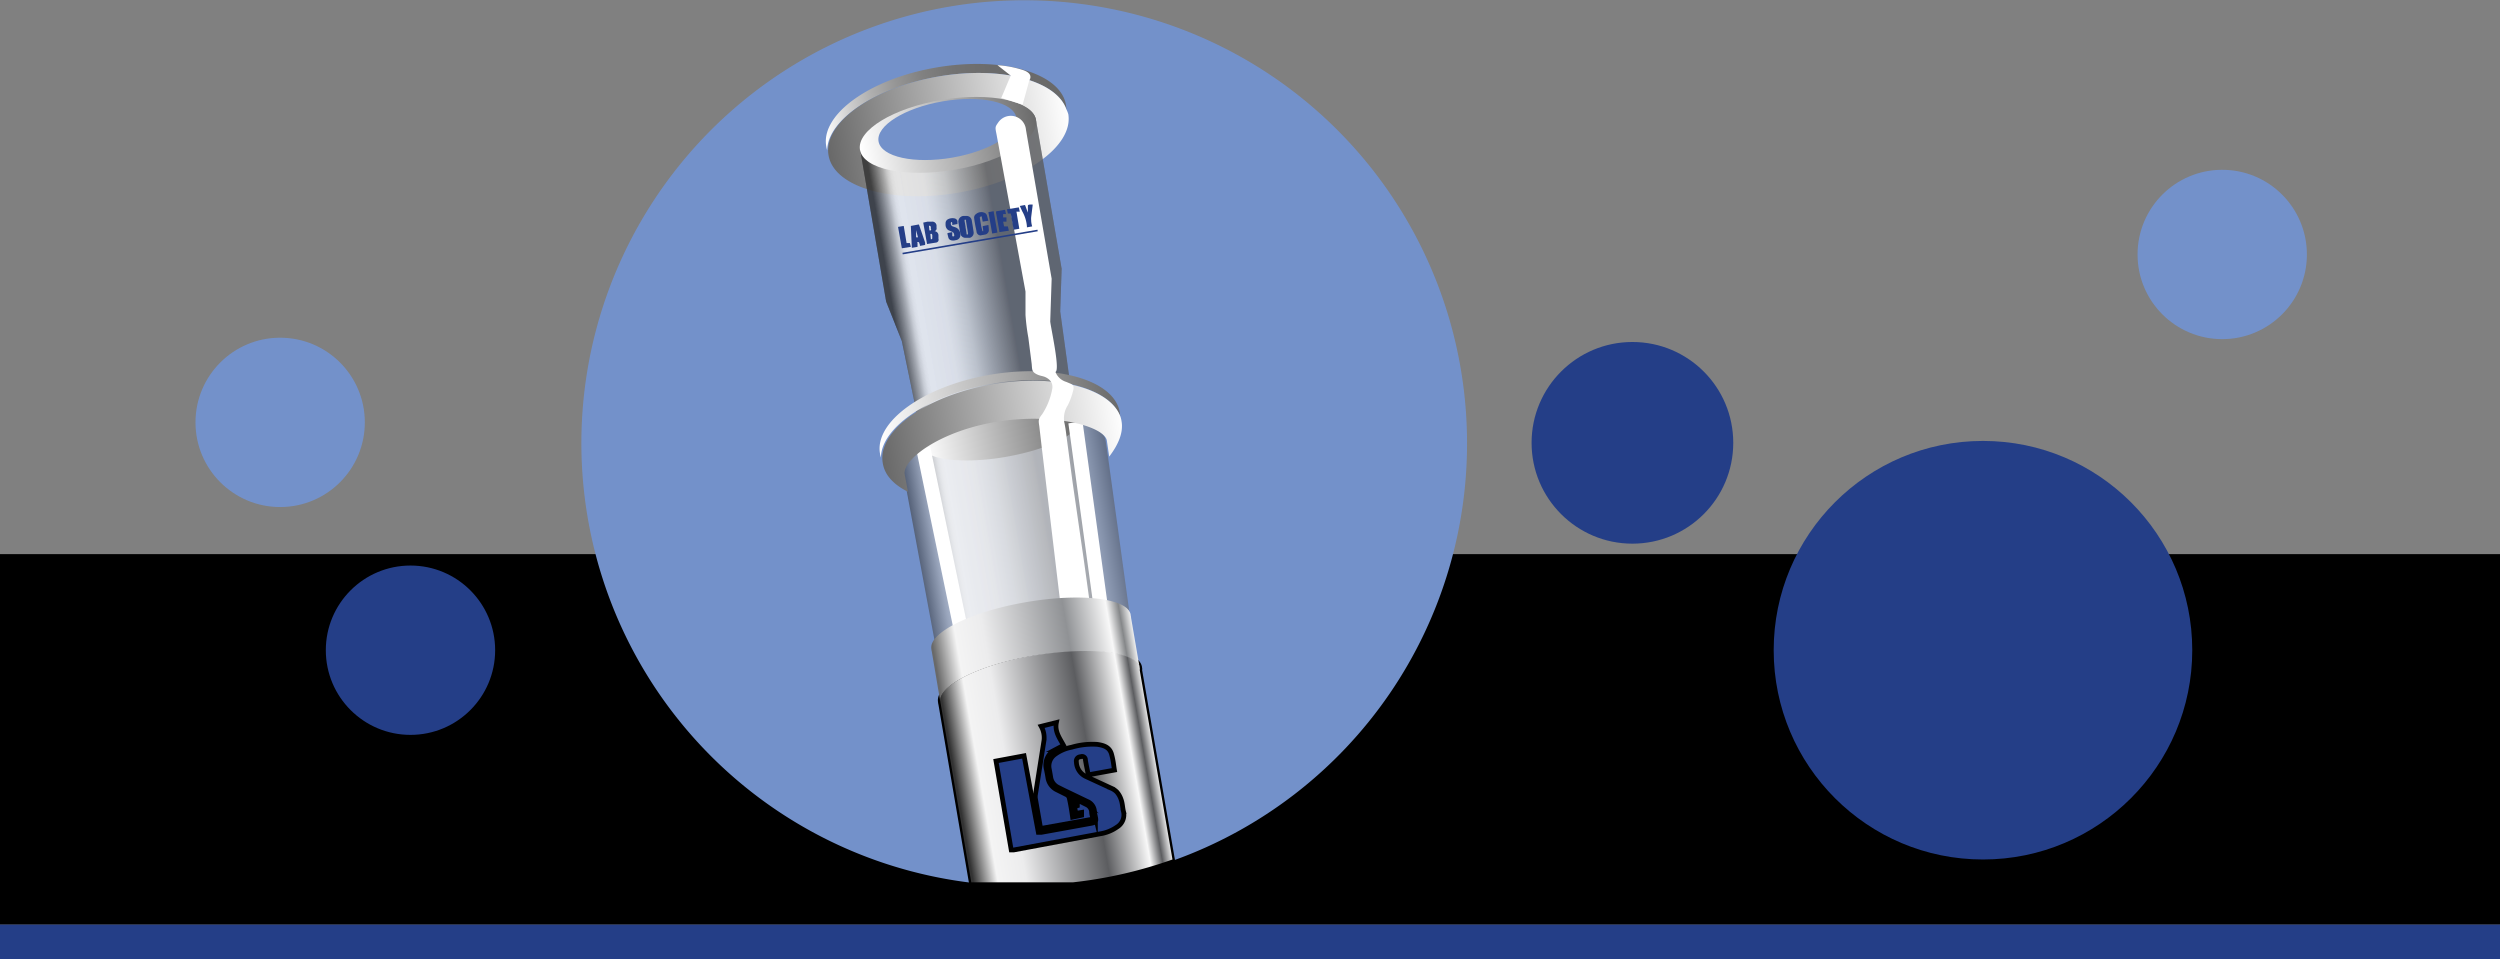
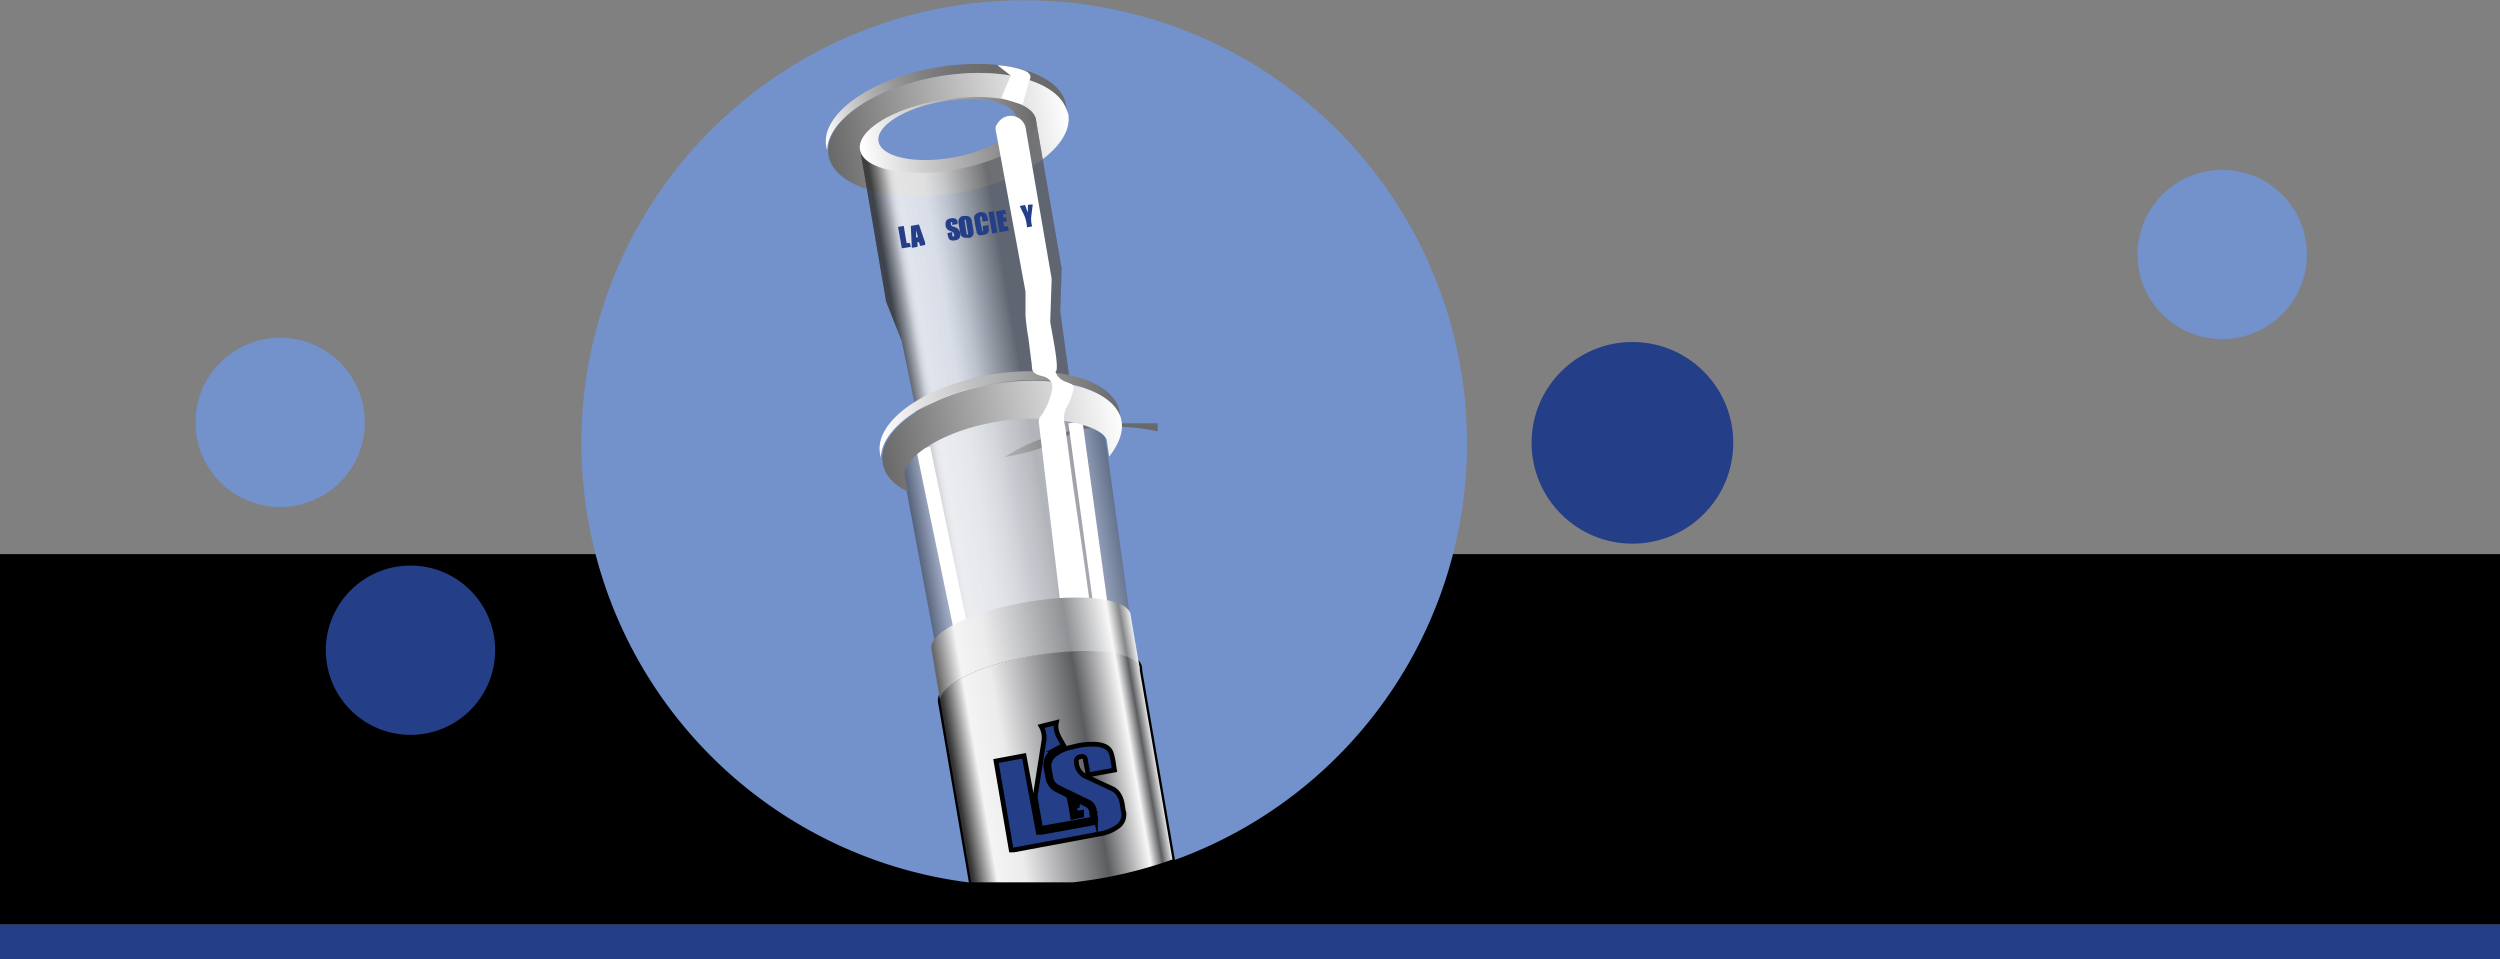
<svg xmlns="http://www.w3.org/2000/svg" xmlns:xlink="http://www.w3.org/1999/xlink" id="Layer_1" data-name="Layer 1" viewBox="0 0 525.6 201.7">
  <rect x="0" y="0" width="525.6" height="201.7" fill="#808080" stroke="none" />
  <defs>
    <linearGradient id="linear-gradient" x1="42.37" y1="1154.44" x2="93.42" y2="1154.44" gradientTransform="translate(-15.6 -765.4) rotate(-9.8)" gradientUnits="userSpaceOnUse">
      <stop offset="0" stop-color="#fff" />
      <stop offset="0.02" stop-color="#f4f4f4" />
      <stop offset="0.11" stop-color="#cfcfcf" />
      <stop offset="0.21" stop-color="#afafaf" />
      <stop offset="0.32" stop-color="#959595" />
      <stop offset="0.43" stop-color="#818181" />
      <stop offset="0.56" stop-color="#737373" />
      <stop offset="0.72" stop-color="#6b6b6b" />
      <stop offset="1" stop-color="#696969" />
    </linearGradient>
    <linearGradient id="linear-gradient-2" x1="42.37" y1="1162.05" x2="93.42" y2="1162.05" gradientTransform="translate(-15.6 -765.4) rotate(-9.8)" gradientUnits="userSpaceOnUse">
      <stop offset="0" stop-color="#696969" />
      <stop offset="1" stop-color="#fff" />
    </linearGradient>
    <linearGradient id="linear-gradient-3" x1="49.11" y1="1216.21" x2="86.68" y2="1216.21" gradientTransform="translate(-15.6 -765.4) rotate(-9.8)" gradientUnits="userSpaceOnUse">
      <stop offset="0.02" stop-color="#333" />
      <stop offset="0.03" stop-color="#424242" />
      <stop offset="0.07" stop-color="#818181" />
      <stop offset="0.1" stop-color="#b2b2b2" />
      <stop offset="0.12" stop-color="#d6d6d6" />
      <stop offset="0.14" stop-color="#ececec" />
      <stop offset="0.16" stop-color="#f4f4f4" />
      <stop offset="0.31" stop-color="#ececed" />
      <stop offset="0.35" stop-color="#e2e3e4" />
      <stop offset="0.43" stop-color="#c8cacc" />
      <stop offset="0.52" stop-color="#9fa1a4" />
      <stop offset="0.64" stop-color="#6c6d6f" />
      <stop offset="0.67" stop-color="#5c5d60" />
      <stop offset="0.94" stop-color="#5c5d60" />
    </linearGradient>
    <linearGradient id="linear-gradient-5" x1="45.9" y1="1250.5" x2="88.92" y2="1250.5" gradientTransform="translate(-15.6 -765.4) rotate(-9.8)" gradientUnits="userSpaceOnUse">
      <stop offset="0" stop-color="#333" />
      <stop offset="0.01" stop-color="#424242" />
      <stop offset="0.06" stop-color="#818181" />
      <stop offset="0.1" stop-color="#b2b2b2" />
      <stop offset="0.14" stop-color="#d6d6d6" />
      <stop offset="0.17" stop-color="#ececec" />
      <stop offset="0.19" stop-color="#f4f4f4" />
      <stop offset="0.35" stop-color="#ececed" />
      <stop offset="0.77" stop-color="#e7e7e8" />
      <stop offset="0.82" stop-color="#cecfd1" />
      <stop offset="0.92" stop-color="#909295" />
      <stop offset="1" stop-color="#5c5d60" />
    </linearGradient>
    <linearGradient id="linear-gradient-6" x1="49.11" y1="1162.05" x2="86.68" y2="1162.05" gradientTransform="translate(-15.6 -765.4) rotate(-9.8)" gradientUnits="userSpaceOnUse">
      <stop offset="0" stop-color="#fff" />
      <stop offset="1" stop-color="#696969" />
    </linearGradient>
    <linearGradient id="linear-gradient-7" x1="83.92" y1="1227.01" x2="51.33" y2="1227.01" xlink:href="#linear-gradient-2" />
    <linearGradient id="linear-gradient-8" x1="42.57" y1="1220.06" x2="93.62" y2="1220.06" xlink:href="#linear-gradient-6" />
    <linearGradient id="linear-gradient-9" x1="42.57" y1="1224.88" x2="93.62" y2="1224.88" xlink:href="#linear-gradient-2" />
    <linearGradient id="linear-gradient-10" x1="46.08" y1="1317.95" x2="88.52" y2="1317.95" gradientTransform="translate(-15.6 -765.4) rotate(-9.8)" gradientUnits="userSpaceOnUse">
      <stop offset="0" stop-color="#333" />
      <stop offset="0.12" stop-color="#f4f4f4" />
      <stop offset="0.26" stop-color="#ececed" />
      <stop offset="0.67" stop-color="#5c5d60" />
      <stop offset="0.88" stop-color="#f8f8f8" />
      <stop offset="0.94" stop-color="#5c5d60" />
      <stop offset="1" stop-color="#fff" />
    </linearGradient>
    <linearGradient id="linear-gradient-11" x1="46.08" y1="1297.36" x2="88.57" y2="1297.36" xlink:href="#linear-gradient-10" />
    <linearGradient id="linear-gradient-12" x1="46.08" y1="1270.58" x2="88.57" y2="1270.58" gradientTransform="translate(-15.6 -765.4) rotate(-9.8)" gradientUnits="userSpaceOnUse">
      <stop offset="0" stop-color="#696969" />
      <stop offset="0.12" stop-color="#f4f4f4" />
      <stop offset="0.26" stop-color="#ececed" />
      <stop offset="0.67" stop-color="#909295" />
      <stop offset="0.88" stop-color="#f8f8f8" />
      <stop offset="0.94" stop-color="#858789" />
      <stop offset="1" stop-color="#fff" />
    </linearGradient>
  </defs>
  <title>vacuum-grease-guide</title>
  <rect y="116.5" width="525.6" height="77.89" />
  <path d="M357.9,430.8a93.1,93.1,0,1,0-104.1,94.8l-6.4-37.4a4.1,4.1,0,0,1-.1-0.6c-0.6-3.4,8.3-7.9,19.9-9.8s21.4-.8,22,2.6c0,0.2.1,0.4,0.1,0.6l6.9,39.9A93.1,93.1,0,0,0,357.9,430.8Z" transform="translate(-49.5 -340)" fill="#7391ca" />
  <circle cx="343.2" cy="93.1" r="21.2" fill="#243e87" />
-   <circle cx="416.9" cy="136.7" r="44" fill="#243e87" />
  <circle cx="467.2" cy="53.5" r="17.8" fill="#7391ca" />
  <circle cx="86.3" cy="136.7" r="17.8" fill="#243e87" />
  <circle cx="58.9" cy="88.8" r="17.8" fill="#7391ca" />
  <path d="M246.7,356.1c13.2-2.3,24.9.8,27,6.9a6,6,0,0,0-.1-1c-1.2-6.7-13.4-10.2-27.3-7.8s-24.2,9.8-23.1,16.5a6.2,6.2,0,0,0,.2.9C223.5,365.2,233.5,358.4,246.7,356.1Z" transform="translate(-49.5 -340)" fill="url(#linear-gradient)" />
  <rect y="194.4" width="525.6" height="7.33" fill="#243e87" />
  <path d="M273.7,363c-2.1-6.1-13.8-9.2-27-6.9s-23.2,9.1-23.1,15.6a6,6,0,0,0,.1,1c1.2,6.7,13.4,10.2,27.3,7.8s24.2-9.8,23.1-16.5A6,6,0,0,0,273.7,363Z" transform="translate(-49.5 -340)" fill="url(#linear-gradient-2)" />
  <path d="M247.6,361.3c-10.2,1.8-17.9,6.5-17.2,10.5l5.4,31.6,3.3,8.3,14.5,70.3v0.4s16.2,1.6,28.7-5l-9.9-71.9,0.3-9-5.4-31.3C266.7,361.4,257.8,359.6,247.6,361.3Z" transform="translate(-49.5 -340)" opacity="0.6" fill="url(#linear-gradient-3)" style="isolation:isolate" />
  <path d="M247.6,361.3c-10.2,1.8-17.9,6.5-17.2,10.5l5.4,31.6,3.3,8.3,14.5,70.3v0.4s16.2,1.6,28.7-5l-9.9-71.9,0.3-9-5.4-31.3C266.7,361.4,257.8,359.6,247.6,361.3Z" transform="translate(-49.5 -340)" opacity="0.6" fill="url(#linear-gradient-3)" style="isolation:isolate" />
  <path d="M240.1,443.1l-0.7-3.7c-0.5-3,7.2-9,19.2-11s22.7,0.9,23.3,3.9l0.5,3.4,6,43.6c-2.4-2.5-11.2-3.2-21.4-1.4s-16.6,4.6-19,7.6Z" transform="translate(-49.5 -340)" opacity="0.6" fill="url(#linear-gradient-5)" style="isolation:isolate" />
  <path d="M230.3,371.5c0.7,4.1,9.6,5.9,19.8,4.2s17.9-6.5,17.2-10.5-9.6-5.9-19.8-4.2S229.6,367.4,230.3,371.5Z" transform="translate(-49.5 -340)" fill="url(#linear-gradient-6)" />
-   <path d="M275.8,429c0.4,2.4-6.3,5.6-15.1,7.1s-16.6.5-17-1.9h0a38.7,38.7,0,0,1,15.1-5.7,43.9,43.9,0,0,1,17.1.3V429Z" transform="translate(-49.5 -340)" fill="url(#linear-gradient-7)" />
+   <path d="M275.8,429c0.4,2.4-6.3,5.6-15.1,7.1h0a38.7,38.7,0,0,1,15.1-5.7,43.9,43.9,0,0,1,17.1.3V429Z" transform="translate(-49.5 -340)" fill="url(#linear-gradient-7)" />
  <ellipse cx="248.6" cy="367.3" rx="14.7" ry="6" transform="translate(-108.3 -292.4) rotate(-9.8)" fill="#7391ca" />
  <path d="M258,420.7c13.2-2.3,24.9.8,27,6.9a6,6,0,0,0-.1-1c-1.2-6.7-13.4-10.2-27.3-7.8s-24.2,9.8-23.1,16.5a6.1,6.1,0,0,0,.2.9C234.8,429.8,244.8,423,258,420.7Z" transform="translate(-49.5 -340)" fill="url(#linear-gradient-8)" />
  <line x1="232.8" y1="137.6" x2="226.1" y2="88.8" fill="none" stroke="#fff" stroke-miterlimit="10" stroke-width="3" />
  <line x1="194.1" y1="94.2" x2="204" y2="141.9" fill="none" stroke="#fff" stroke-miterlimit="10" stroke-width="3" />
  <path d="M285.3,428.6a6.3,6.3,0,0,0-.2-0.9c-2.1-6.1-13.8-9.2-27-6.9s-23.2,9.1-23.1,15.6a6,6,0,0,0,.1,1c0.4,2.5,2.3,4.5,5.3,6l-0.7-3.7c-0.5-3,7.2-9,19.2-11s22.7,0.9,23.3,3.9l0.5,3.4C284.6,433.5,285.7,431,285.3,428.6Z" transform="translate(-49.5 -340)" fill="url(#linear-gradient-9)" />
  <path d="M259,368.2l6.1,33.1v4.9a43.1,43.1,0,0,0,.6,4.8l0.7,5.5c0.1,1.1,0,1.6.9,2.1s1.5,0.4,2.2.8,1.5,1.1,1.2,2.5a14.4,14.4,0,0,1-2.1,5.2c-0.8,1-.8,1.2-0.6,2.5l0.5,4.3,2.1,17.6,2.8,23.5,1.2,6.3s3.7,3.4,5.8-1.7l-3-21.6L275,441.4l-1.1-8.3c-0.2-1.4-.3-2.7-0.6-4.1a5,5,0,0,1,.7-3.8,14.5,14.5,0,0,0,1.1-3c0.4-1.4-.3-1.4-1.4-1.9a3.5,3.5,0,0,1-2.3-2.1c1-.4-0.9-8.9-1.1-10.6l0.3-9-5.4-31.3a3.2,3.2,0,0,0-5.8-1.6C258.7,366.7,258.7,366.7,259,368.2Z" transform="translate(-49.5 -340)" fill="#fff" />
  <path d="M267.1,526.2c2.7-.1,5.4-0.3,8-0.5H254.4A93.7,93.7,0,0,0,267.1,526.2Z" transform="translate(-49.5 -340)" fill="#243e87" stroke="#000" stroke-miterlimit="10" />
-   <path d="M253.8,525.6h0Z" transform="translate(-49.5 -340)" fill="url(#linear-gradient-10)" />
  <path d="M289.1,480.3c-0.6-3.4-10.4-4.6-22-2.6s-20.4,6.4-19.9,9.8a4.1,4.1,0,0,0,.1.6l6.4,37.4h21.4a92.6,92.6,0,0,0,20.9-4.8l-6.9-39.9C289.2,480.7,289.1,480.5,289.1,480.3Z" transform="translate(-49.5 -340)" fill="#243e87" stroke="#000" stroke-miterlimit="10" />
  <path d="M289.1,480.3c-0.6-3.4-10.4-4.6-22-2.6s-20.4,6.4-19.9,9.8a4.1,4.1,0,0,0,.1.6l6.4,37.4h21.4a92.6,92.6,0,0,0,20.9-4.8l-6.9-39.9C289.2,480.7,289.1,480.5,289.1,480.3Z" transform="translate(-49.5 -340)" fill="url(#linear-gradient-11)" />
  <path d="M287.2,469.2c-0.6-3.4-10.4-4.6-22-2.6s-20.4,6.4-19.9,9.8a4.1,4.1,0,0,0,.1.6l1.8,10.6h0c-0.6-3.4,8.3-7.9,19.9-9.8s21.3-.8,22,2.6l-1.8-10.5C287.3,469.6,287.2,469.4,287.2,469.2Z" transform="translate(-49.5 -340)" fill="url(#linear-gradient-12)" />
  <path d="M283.8,501.9l-5.5,1-0.4-2-0.2-1.1a0.7,0.7,0,0,0-1-.7,0.9,0.9,0,0,0-.9,1.1,3.5,3.5,0,0,0,2.1,3.1l5.2,2.4a3.8,3.8,0,0,1,1.2.8,4.6,4.6,0,0,1,.9,1.6c0.3,0.8.3,1.7,0.5,2.5a3,3,0,0,1-1.4,3.3,8.3,8.3,0,0,1-3.5,1.4l-18.2,3.4h-0.5L258.9,500l5.9-1.1,3,16.1h0.6l10.5-1.9c1-.2,1.1-0.4.9-1.4a9.4,9.4,0,0,1-.2-1.1,2.4,2.4,0,0,0-1.5-2.1l-5-2.4-1.2-.6a2.8,2.8,0,0,1-1.5-2.1c-0.1-.6-0.2-1.2-0.3-1.7a3,3,0,0,1,1.2-3.1,8.6,8.6,0,0,1,3.5-1.5,15.4,15.4,0,0,1,5.4-.6c1.4,0.2,2.6.6,3,2.1S283.6,500.7,283.8,501.9Z" transform="translate(-49.5 -340)" fill="#243e87" stroke="#000" stroke-miterlimit="10" />
  <path d="M271.6,491.9c-0.4,1.9.7,3.3,1.5,4.8l-1.7.9a3.6,3.6,0,0,0-1.9,4.2c0.1,0.5.2,1,.3,1.6a3.4,3.4,0,0,0,2,2.7l2,1a1.1,1.1,0,0,1,.5.7c0.3,1.3.5,2.6,0.7,4l1.9-.4v-0.6l-1.2.2-0.3-1.4,0.6-.2v-0.5h-0.7l-0.2-1.1h0.1l2.8,1.4a1.8,1.8,0,0,1,1,1.5c0,0.5.2,1,.3,1.5l-11.1,2v-0.5l-1-5.7a2.9,2.9,0,0,1,0-1c0.6-3.8,1.2-7.6,1.8-11.4a4.9,4.9,0,0,0-.6-2.9Z" transform="translate(-49.5 -340)" fill="#243e87" stroke="#000" stroke-miterlimit="10" />
  <path d="M260,360.6l2-4.7-2.8-2.2a22.5,22.5,0,0,1,5.3,1c2.5,0.8,1.4,2.2,1.4,2.2l-1.4,5.1Z" transform="translate(-49.5 -340)" fill="#fff" />
-   <path d="M246.3,391a0.6,0.6,0,0,0,.5-0.8v-0.6a0.9,0.9,0,0,0-.8-1,0.6,0.6,0,0,0,.4-0.7v-0.5a0.9,0.9,0,0,0-1-.8h-0.9l-0.9.2,0.8,4.5Zm-1.5-3.5c0.2-.1.3,0,0.4,0.2v0.4a0.2,0.2,0,0,1-.3.3Zm0.3,1.7c0.3-.1.3,0,0.4,0.2v0.6c0,0.2,0,.3-0.3.3Z" transform="translate(-49.5 -340)" fill="#243e87" />
  <path d="M252.4,390h1a1.1,1.1,0,0,0,.8-1.2l-0.2-1.3-0.2-1.2a1.1,1.1,0,0,0-1-.9h-0.8a1.2,1.2,0,0,0-1,1.4l0.4,2.3A1.1,1.1,0,0,0,252.4,390Zm0.1-2.3-0.2-1.2a0.9,0.9,0,0,1,0-.3h0.3v0.3l0.4,2.4c0,0.1.1,0.3-.1,0.4s-0.2-.2-0.2-0.3l-0.2-1.2h0Z" transform="translate(-49.5 -340)" fill="#243e87" />
  <path d="M242.3,390.9h0.4l0.2,0.6v0.2l1.1-.2V391l-1.3-3.8h-0.1l-1.6.3,0.2,4.6,1.2-.2v-0.8Zm-0.2-2.5h0l0.4,1.5h-0.4v-1.6Z" transform="translate(-49.5 -340)" fill="#243e87" />
  <path d="M255.6,389.5l1.1-.2a1,1,0,0,0,.7-0.8,9.6,9.6,0,0,0-.1-1.2l-1,.2c-0.2,0-.2.1-0.2,0.2a5.8,5.8,0,0,1,.1.7v0.2c-0.1.1-.2-0.1-0.2-0.2l-0.2-.8-0.3-1.8a0.2,0.2,0,0,1,0-.1l0.2-.2h0.2l0.2,1.1,1.2-.2-0.3-1.1a0.9,0.9,0,0,0-.6-0.6,1.7,1.7,0,0,0-1.7.3,0.9,0.9,0,0,0-.4.8c0.1,0.9.3,1.9,0.5,2.8A0.9,0.9,0,0,0,255.6,389.5Z" transform="translate(-49.5 -340)" fill="#243e87" />
  <path d="M248.9,388.4l0.7,0.3a0.7,0.7,0,0,1,.5.7,0.2,0.2,0,0,1-.2.3c-0.2,0-.2-0.1-0.2-0.2v-0.7l-1,.2v0.2l0.2,0.8a0.8,0.8,0,0,0,.5.5,1.7,1.7,0,0,0,1,0,1.1,1.1,0,0,0,1-1.3,1.6,1.6,0,0,0-1-1.4l-0.6-.2a0.6,0.6,0,0,1-.4-0.6,0.3,0.3,0,0,1,.1-0.3c0.1-.1.2,0.1,0.2,0.2v0.4l1.1-.2v-0.6a0.8,0.8,0,0,0-.7-0.6,2,2,0,0,0-1.3.2,0.9,0.9,0,0,0-.5.8,2.6,2.6,0,0,0,0,.4A1.3,1.3,0,0,0,248.9,388.4Z" transform="translate(-49.5 -340)" fill="#243e87" />
  <path d="M259.6,388.6v0.2l2-.3-0.2-.9h-0.8l-0.2-1h0.7v-0.9h-0.7V385H261l-0.2-.9-1.7.3c-0.2,0-.2.1-0.2,0.3Z" transform="translate(-49.5 -340)" fill="#243e87" />
  <path d="M265.4,387.6v0.2l1.1-.2c-0.1-.4-0.2-0.8-0.2-1.2a3.9,3.9,0,0,1,0-.8c0.1-.8.2-1.6,0.3-2.4V383H266c-0.4.1-.4,0.1-0.4,0.4v1.3l-0.6-1.6-1.1.2,0.5,1.1A7.6,7.6,0,0,1,265.4,387.6Z" transform="translate(-49.5 -340)" fill="#243e87" />
-   <path d="M262.6,388.3l1.2-.2-0.6-3.6h0.7l-0.2-.9-2.5.4,0.2,0.9H262Z" transform="translate(-49.5 -340)" fill="#243e87" />
  <path d="M240.8,391.1h-0.7l-0.6-3.6-1.2.2,0.8,4.5,1.9-.3Z" transform="translate(-49.5 -340)" fill="#243e87" />
  <path d="M258.4,384.4l-1.1.2,0.8,4.5,1.1-.2Z" transform="translate(-49.5 -340)" fill="#243e87" />
-   <rect x="239" y="390.8" width="28.8" height="0.34" transform="translate(-111.7 -291.8) rotate(-9.7)" fill="#243e87" />
</svg>